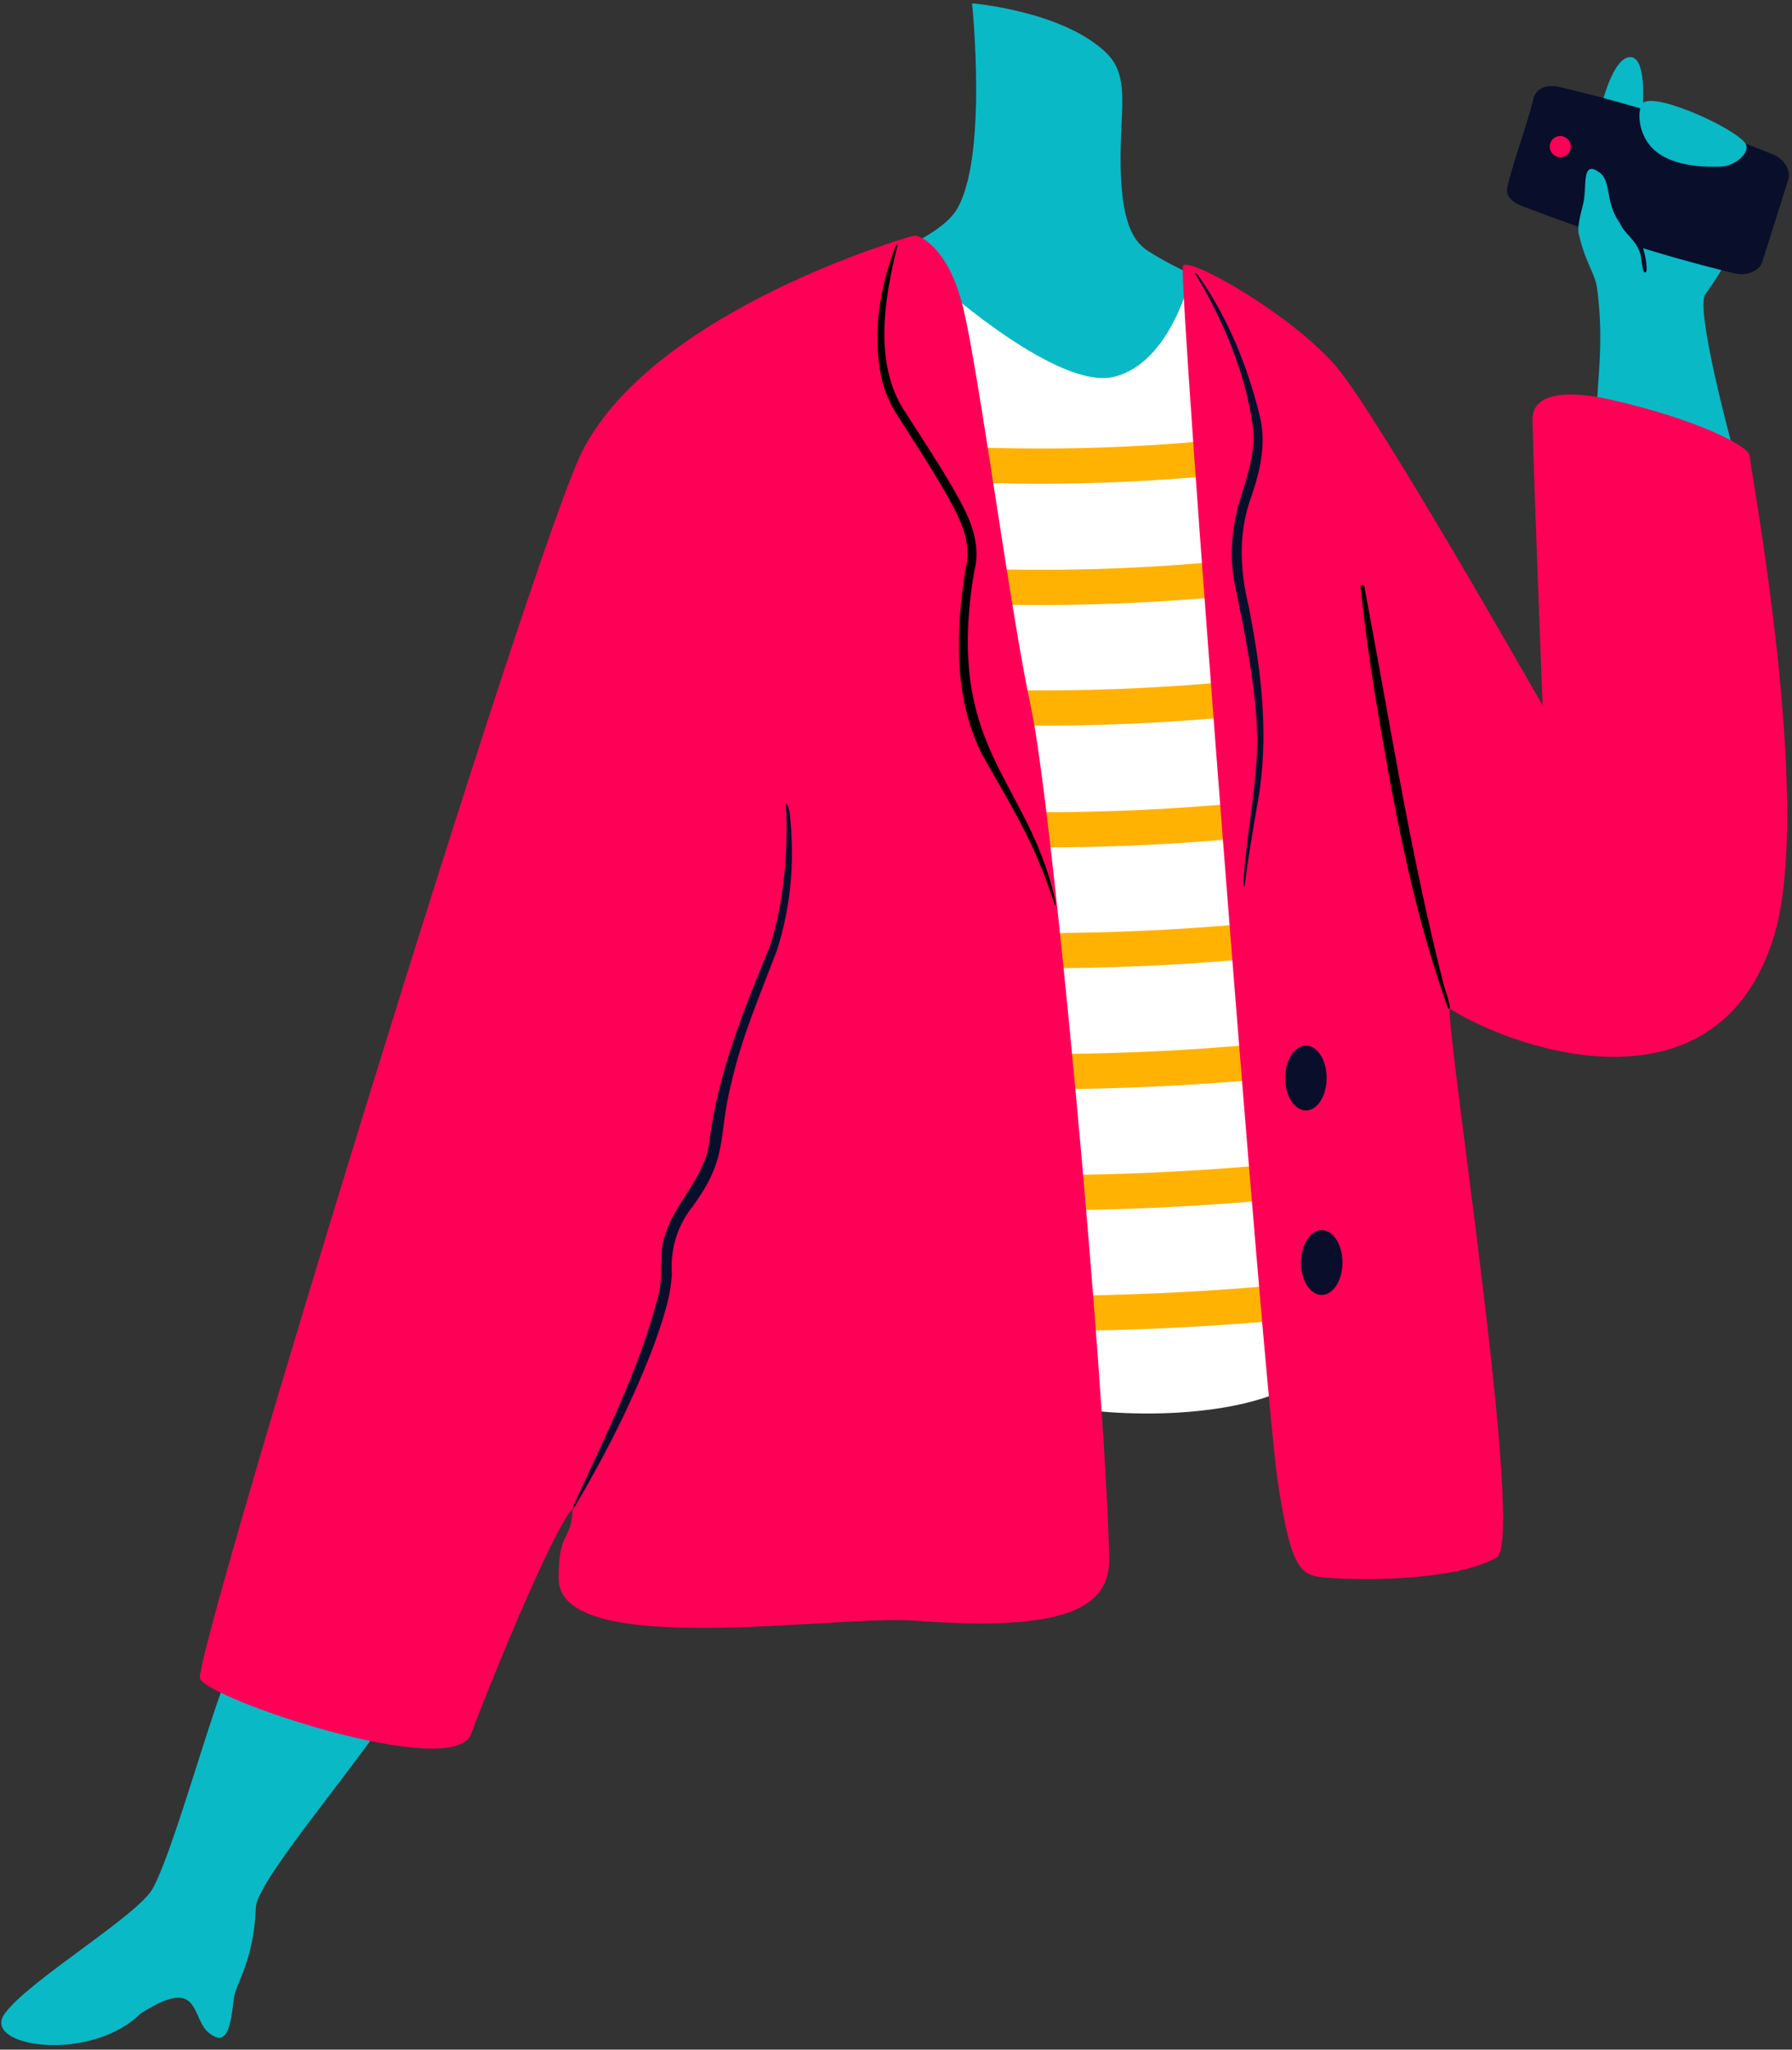
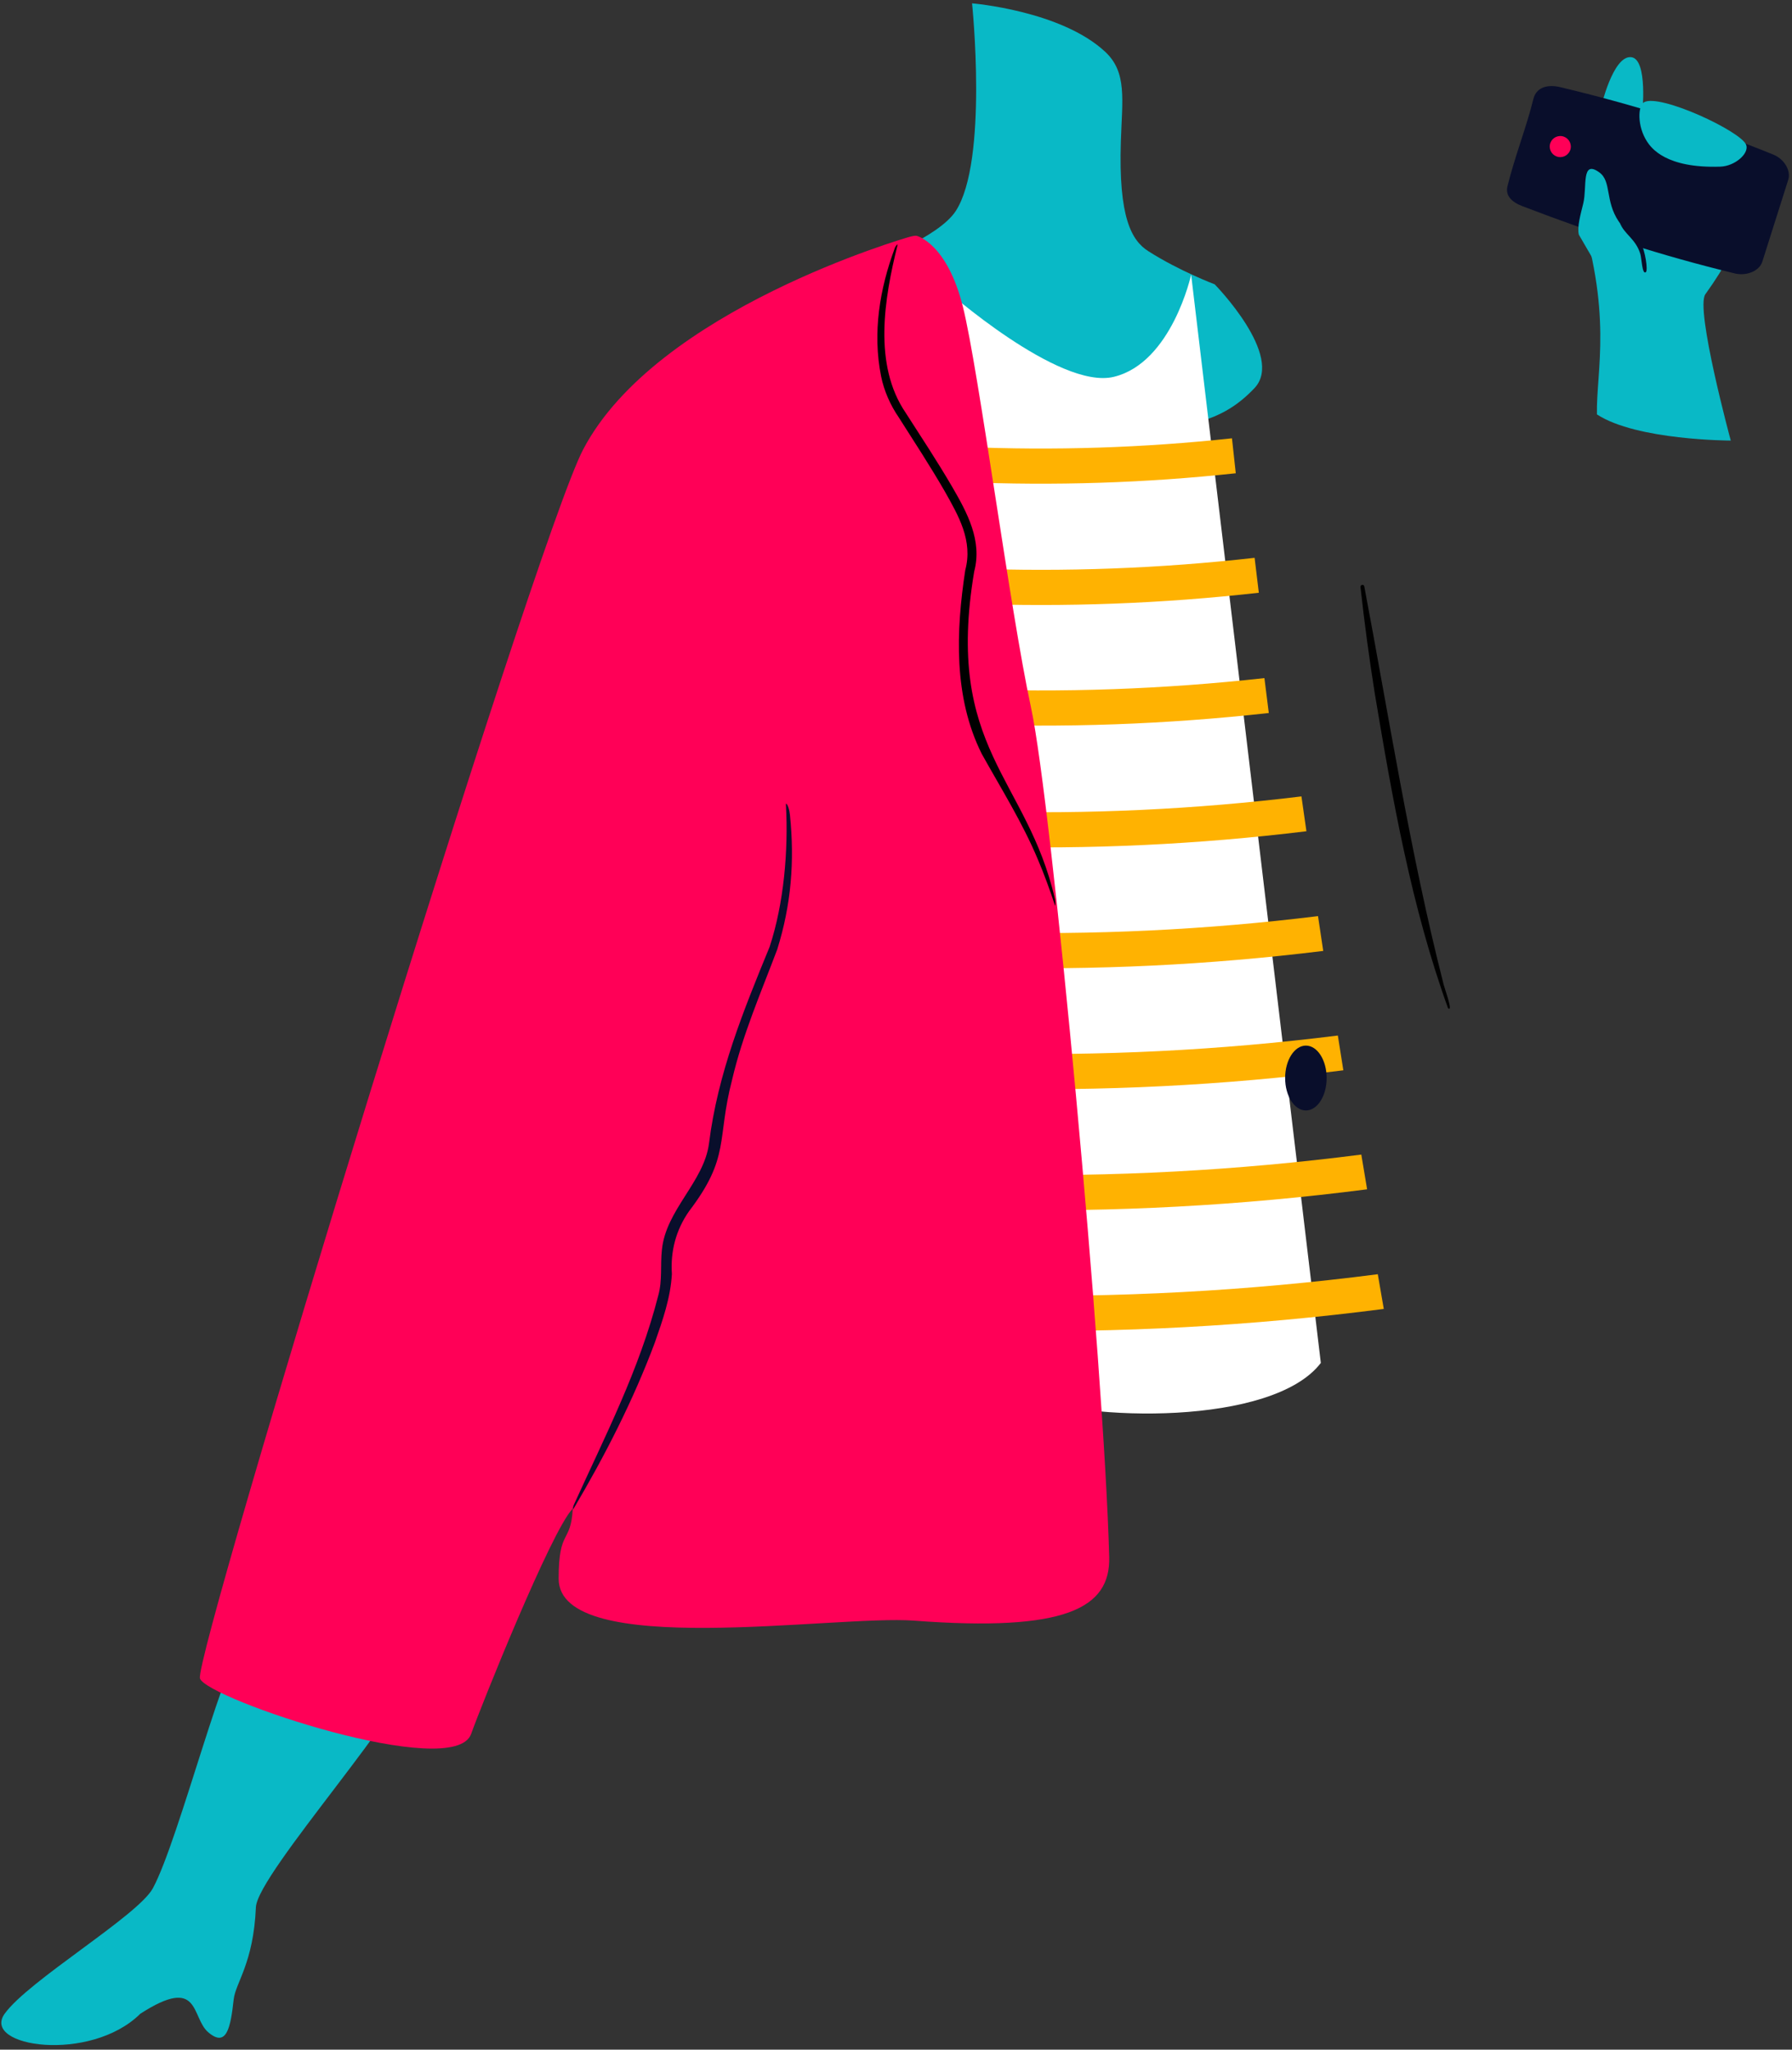
<svg xmlns="http://www.w3.org/2000/svg" width="541.517px" height="619.395px" viewBox="153.603 405.99 541.517 619.395" fill="none">
  <rect x="153.603" y="405.99" width="541.517" height="619.395" fill="#333333" stroke="none" />
  <g id="Upper Body/Standing/Holding Mobile 1">
    <path id="705:19363" fill-rule="evenodd" clip-rule="evenodd" d="M199.794 976.618C195.289 984.921 162.188 1004.49 155.007 1014.53C147.826 1024.57 180.897 1029.5 196.003 1014.53C214.32 1002.72 211.244 1015.66 216.563 1020.16C222.08 1024.83 223.273 1018.76 224.214 1010.23C224.775 1005.14 230.21 999.29 230.93 982.361C231.367 972.11 279.034 919.887 278.999 908.671C278.963 897.44 244.777 895.328 228.181 901.142C222.352 903.184 207.765 961.925 199.794 976.618Z" fill="#09B9C6" />
    <path id="705:19364" fill-rule="evenodd" clip-rule="evenodd" d="M447.346 407C447.346 407 452.293 454.645 442.401 469.783C437.108 477.882 417 485.118 417 485.118C417 485.118 450.787 534.388 481.465 535.746C512.142 537.103 523.422 533.03 532.669 523.297C541.918 513.565 520.655 491.903 520.655 491.903C520.655 491.903 510.07 487.931 500.6 481.89C495.547 478.668 491.567 471.737 492.31 448.733C492.721 435.996 494.212 427.867 487.625 421.689C474.307 409.2 447.346 407 447.346 407" fill="#09B9C6" />
    <g id="Hand 2">
      <path id="705:19366" fill-rule="evenodd" clip-rule="evenodd" d="M649.843 440.662L637.371 438.522C637.371 438.522 641.008 422.74 646.493 423.263C651.682 423.757 649.843 440.662 649.843 440.662" fill="#09B9C6" />
      <path id="705:19367" fill-rule="evenodd" clip-rule="evenodd" d="M630.043 467.198C626.799 457.509 675.161 445.114 679.691 461.155C681.784 468.569 681.568 477.338 668.943 494.902C665.81 499.26 676.615 539.129 676.615 539.129C676.615 539.129 648.149 539.083 636.172 531.219C635.897 517.977 641.207 500.546 630.043 467.198Z" fill="#09B9C6" />
      <path id="Fill 8" fill-rule="evenodd" clip-rule="evenodd" d="M678.072 488.679C655.248 483.132 636.143 476.898 613.654 468.295C610.216 466.98 608.469 464.982 609.142 462.254C611.386 453.161 614.907 444.34 616.962 435.92C617.864 432.224 621.458 431.464 625.039 432.318C646.995 437.544 668.702 444.242 689.457 452.7C692.866 454.09 694.838 457.617 693.991 460.295C691.377 468.555 688.763 476.816 686.149 485.075C685.301 487.754 681.678 489.408 678.072 488.679" fill="#090E2B" />
      <path id="Fill 10" fill-rule="evenodd" clip-rule="evenodd" d="M628.242 450.797C627.958 452.533 626.319 453.711 624.583 453.427C622.846 453.144 621.668 451.505 621.952 449.768C622.236 448.031 623.874 446.854 625.611 447.138C627.347 447.422 628.525 449.06 628.242 450.797" fill="#FF0057" />
-       <path id="705:19370" fill-rule="evenodd" clip-rule="evenodd" d="M630.718 476.927C633.574 488.353 635.908 487.269 637.417 499.137C642.74 497.842 643.107 497.135 647.864 494.555C649.888 488.829 650.473 483.849 647.934 479.001C646.858 476.947 644.952 476.201 642.728 472.874C638.589 466.687 640.617 460.813 636.933 458.115C631.356 454.033 633.239 462.504 632.056 467.397C631.213 470.88 630.13 474.574 630.718 476.927" fill="#09B9C6" />
+       <path id="705:19370" fill-rule="evenodd" clip-rule="evenodd" d="M630.718 476.927C642.74 497.842 643.107 497.135 647.864 494.555C649.888 488.829 650.473 483.849 647.934 479.001C646.858 476.947 644.952 476.201 642.728 472.874C638.589 466.687 640.617 460.813 636.933 458.115C631.356 454.033 633.239 462.504 632.056 467.397C631.213 470.88 630.13 474.574 630.718 476.927" fill="#09B9C6" />
      <path id="705:19371" fill-rule="evenodd" clip-rule="evenodd" d="M650.394 436.892C655.196 434.186 679.904 445.747 681.29 449.812C682.184 452.432 677.835 456.202 673.477 456.349C656.934 456.91 652.561 450.661 651.321 448.768C648.297 444.154 648.522 437.948 650.394 436.892" fill="#09B9C6" />
      <path id="Fill 54" fill-rule="evenodd" clip-rule="evenodd" d="M643.102 473.363C644.845 475.74 647.761 476.714 649.383 479.26C650.732 481.673 651.675 487.675 650.951 488.233C649.822 489.102 649.703 484.064 649.273 482.685C647.847 478.11 644.457 476.8 643.102 473.363" fill="#090E2B" />
    </g>
    <g id="T Shirt">
      <path id="tshirt" fill-rule="evenodd" clip-rule="evenodd" d="M439 493.21C439 493.21 473.544 523.891 490.172 519.872C507.73 515.628 513.549 489 513.549 489L552.737 817.86C538.187 836.968 481.44 835.602 462.186 827.598C442.931 819.594 441.511 533.162 439 493.21" fill="white" />
      <path id="stripe" fill-rule="evenodd" clip-rule="evenodd" d="M444.688 551.659C472.279 552.84 499.805 551.941 527.036 549.008C526.648 545.487 526.265 541.965 525.886 538.444C499.181 541.319 472.183 542.2 445.121 541.041C444.973 544.581 444.829 548.12 444.688 551.659ZM446.233 588.403C475.641 589.505 504.979 588.391 534.002 585.113C533.572 581.595 533.148 578.078 532.726 574.56C504.228 577.776 475.418 578.864 446.539 577.778C446.434 581.32 446.332 584.861 446.233 588.403ZM537.015 621.454C506.18 624.884 475.022 626.011 443.801 624.788C443.883 621.245 443.969 617.702 444.059 614.16C474.75 615.37 505.38 614.269 535.69 610.906C536.128 614.423 536.57 617.938 537.015 621.454ZM449.776 661.817C482.817 662.74 515.778 661.179 548.384 657.184C547.878 653.675 547.376 650.166 546.878 646.658C514.796 650.579 482.363 652.103 449.851 651.184C449.822 654.728 449.797 658.273 449.776 661.817ZM553.464 693.352C519.056 697.601 484.277 699.279 449.422 698.339C449.419 694.794 449.42 691.248 449.426 687.704C483.753 688.643 518.002 687.004 551.887 682.833C552.409 686.34 552.935 689.846 553.464 693.352ZM450.068 734.918C486.74 735.825 523.333 733.98 559.539 729.427C558.982 725.925 558.43 722.422 557.88 718.919C522.197 723.389 486.134 725.192 449.99 724.281C450.013 727.826 450.038 731.372 450.068 734.918ZM566.723 765.39C528.725 770.3 490.321 772.369 451.831 771.551C451.771 768.004 451.714 764.458 451.66 760.911C489.62 761.739 527.496 759.717 564.971 754.894C565.551 758.394 566.135 761.892 566.723 765.39ZM451.434 808.048C491.739 808.886 531.96 806.7 571.762 801.538C571.155 798.043 570.551 794.547 569.95 791.05C530.673 796.121 490.979 798.256 451.202 797.406C451.276 800.953 451.353 804.5 451.434 808.048Z" fill="#FFB201" />
    </g>
    <g id="Jacket 1">
      <path id="jacket-2" fill-rule="evenodd" clip-rule="evenodd" d="M428.344 477.597C427.588 477.82 351.951 499.531 329.799 541.865C314.884 570.37 211.831 907.062 214.035 913.229C216.239 919.394 290.857 944.473 295.985 929.942C298.771 922.049 320.285 868.284 326.686 861.888C326.097 872.703 322.421 867.73 322.421 883.058C322.421 907.581 406.058 893.949 429.772 895.736C475.607 899.191 489.192 892.017 488.788 876.504C487.275 818.528 471.473 648.984 465.144 619.715C458.816 590.445 449.323 517.668 444.577 498.682C439.831 479.696 430.869 477.286 430.518 477.233C430.167 477.18 429.101 477.375 428.344 477.597Z" fill="#FF0057" />
      <path id="Fill 38" fill-rule="evenodd" clip-rule="evenodd" d="M424.825 480.039C420.826 496.151 417.396 516.22 427.294 530.744C432.034 538.13 436.874 545.456 441.328 553.094C445.865 560.902 450.463 569.357 447.996 578.669C438.96 632.399 463.971 640.908 472.385 677.662C472.617 678.677 472.541 680.151 472.401 679.586C471.056 675.452 469.021 669.852 467.289 665.847C462.642 654.68 456.166 644.383 450.294 633.842C441.704 616.696 442.488 596.696 445.292 578.292C447.657 569.417 443.308 561.939 439.056 554.4C434.7 546.853 429.891 539.505 425.182 532.1C422.679 528.466 420.733 524.072 419.854 519.696C417.232 506.538 419.414 493.302 424.014 480.938C424.297 480.181 424.981 479.583 424.825 480.039" fill="black" />
      <path id="Fill 42" fill-rule="evenodd" clip-rule="evenodd" d="M326.984 860.795C336.508 839.789 346.804 819.923 352.518 797.491C353.806 792.893 353.114 788.373 353.616 783.74C354.755 771.613 366.4 763.125 367.863 751.461C370.506 730.386 378.204 711.516 386.166 692.132C390.485 679.034 391.86 662.984 391.102 649.256C390.955 648.152 392.016 649.425 392.307 652.227C393.765 666.257 392.691 679.39 388.477 692.892C383.572 705.9 377.98 718.746 374.824 732.328C370.103 750.521 374.37 755.549 361.814 772.024C357.832 777.724 356.176 784.174 356.638 790.977C356.236 798.197 353.83 805.018 351.486 811.716C344.922 829.254 336.392 845.907 326.883 861.999C326.631 862.444 326.737 861.28 326.984 860.795" fill="#090E2B" />
    </g>
    <g id="Jacket 2">
-       <path id="jacket-1" fill-rule="evenodd" clip-rule="evenodd" d="M511.068 486.368C509.496 489.565 535.531 826.094 539.726 853.763C543.922 881.431 546.802 882.226 554.982 882.798C567.765 883.691 593.859 883.44 605.87 876.651C614.603 871.715 590.979 720.986 591.66 710.774C613.445 724.389 672.939 743.274 689.626 689.046C701.847 649.326 682.361 547.061 682.361 543.868C682.361 540.676 665.322 532.403 640.386 526.782C636.825 525.978 616.44 521.368 616.703 532.983C617.151 552.861 619.754 619.175 619.754 619.175C619.754 619.175 570.406 532.172 557.431 516.81C544.456 501.449 512.639 483.171 511.068 486.368" fill="#FF0057" />
-       <path id="Fill 40" fill-rule="evenodd" clip-rule="evenodd" d="M529.437 671.408C530.428 655.839 534.227 640.448 533.382 624.807C532.594 611.262 529.841 597.717 527.117 584.413C524.755 574.641 525.783 564.2 529.008 554.772C531.028 548.347 533.078 541.039 532.186 534.801C530.404 522.32 526.333 510.79 520.734 499.493C518.996 496.014 516.812 491.873 514.671 488.631C514.435 488.34 515.26 488.631 515.492 488.957C524.498 501.679 530.605 516.463 534.364 532.008C536.295 539.992 534.414 548.239 531.865 555.665C527.677 567.04 528.238 578.033 531.02 589.628C534.735 608.895 537.224 628.254 533.708 648.276C532.353 655.997 530.637 665.895 529.731 673.669C529.682 674.176 529.217 673.976 529.437 671.408" fill="#090E2B" />
      <path id="Fill 44" fill-rule="evenodd" clip-rule="evenodd" d="M554.497 731.764C554.497 737.176 551.688 741.564 548.225 741.564C544.761 741.564 541.953 737.176 541.953 731.764C541.953 726.351 544.761 721.963 548.225 721.963C551.688 721.963 554.497 726.351 554.497 731.764" fill="#090E2B" />
-       <path id="Fill 46" fill-rule="evenodd" clip-rule="evenodd" d="M559.274 787.516C559.274 792.928 556.465 797.316 553.002 797.316C549.538 797.316 546.73 792.928 546.73 787.516C546.73 782.103 549.538 777.716 553.002 777.716C556.465 777.716 559.274 782.103 559.274 787.516" fill="#090E2B" />
      <path id="Fill 48" fill-rule="evenodd" clip-rule="evenodd" d="M565.873 583.203C573.309 622.49 579.783 663.939 589.621 702.586C589.751 703.769 593.011 712.239 591.163 710.621C580.1 679.966 574.408 647.665 569.052 615.615C567.362 604.902 565.894 594.157 564.723 583.368C564.639 582.685 565.75 582.455 565.873 583.203" fill="black" />
    </g>
  </g>
</svg>